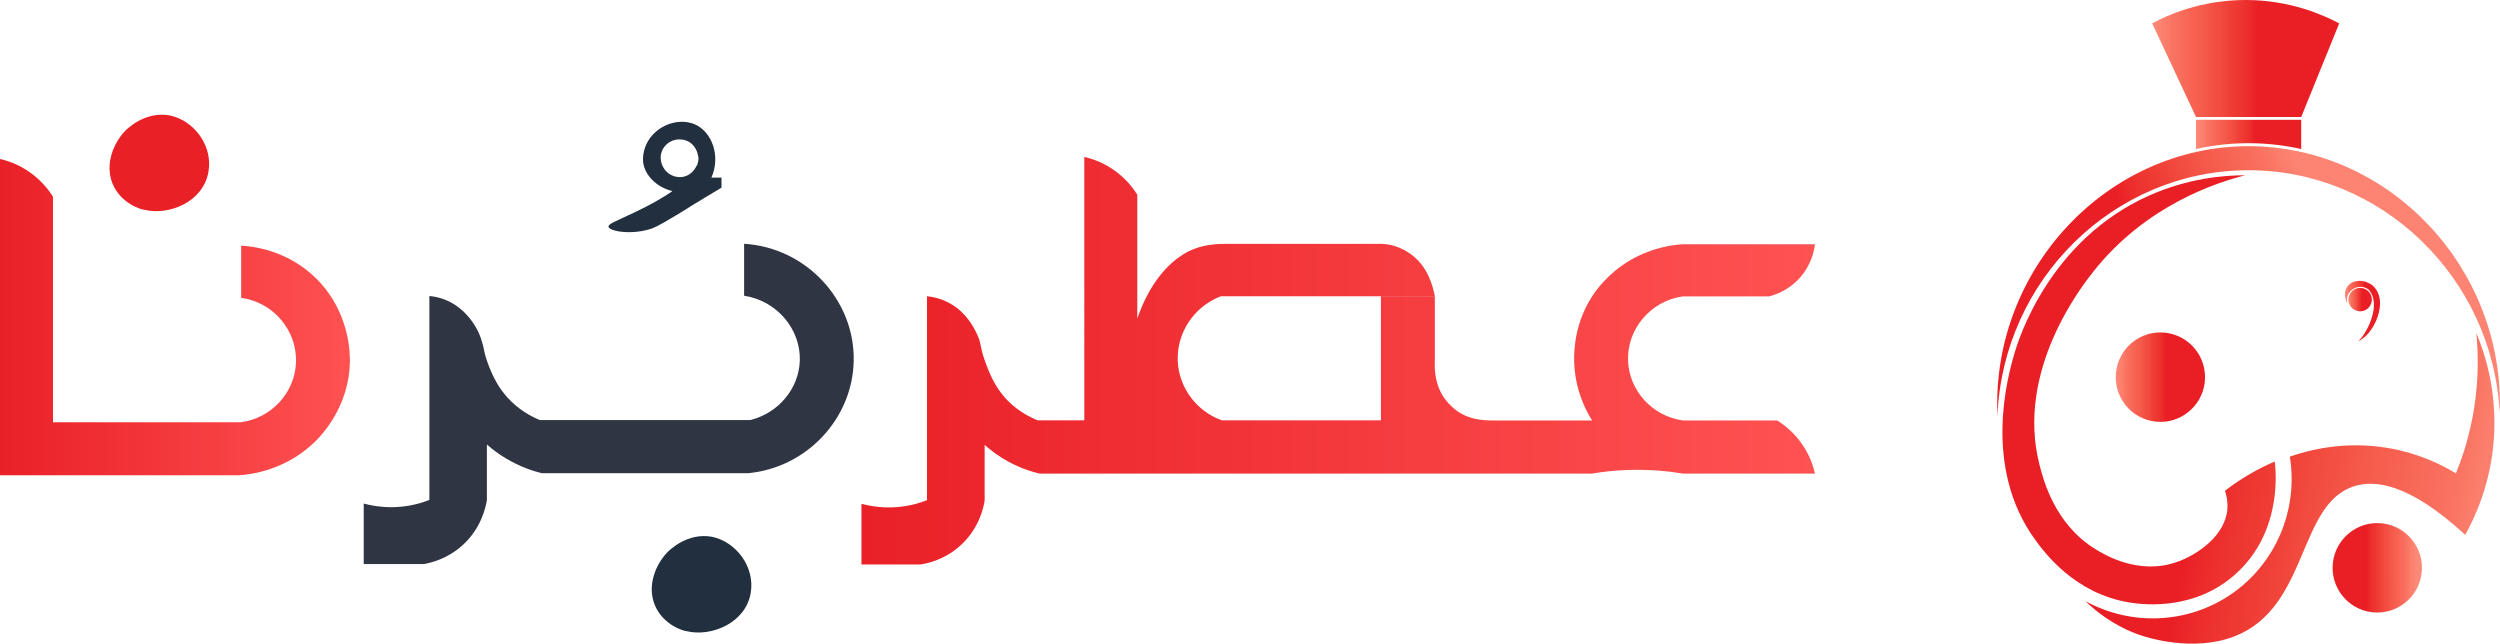
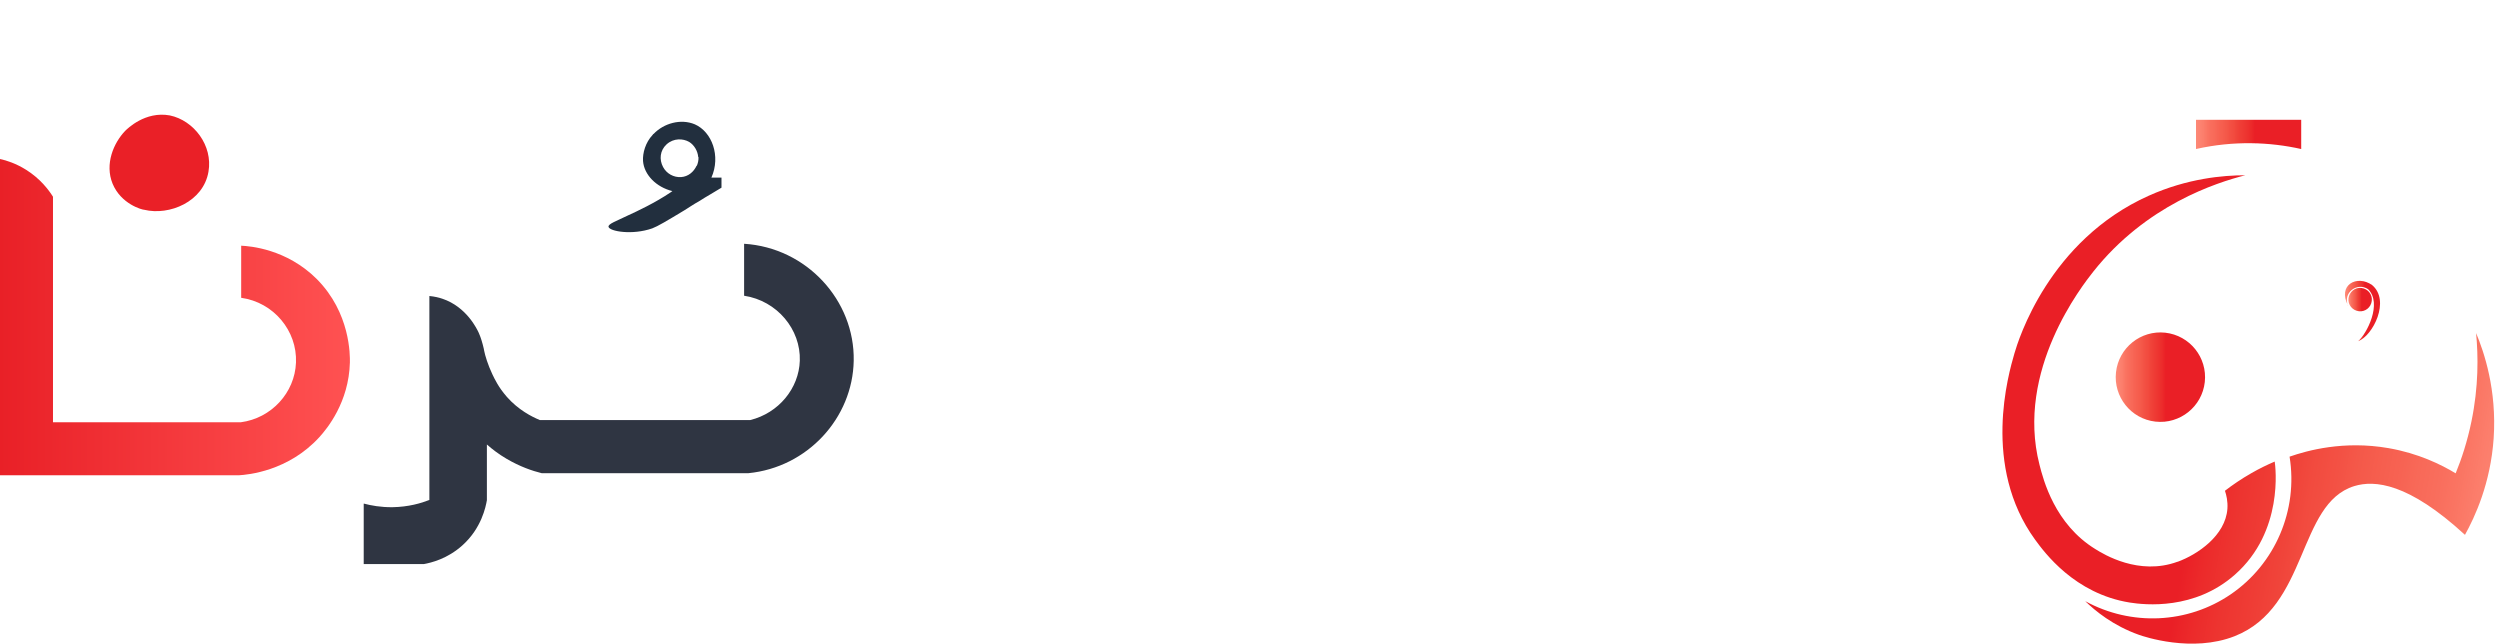
<svg xmlns="http://www.w3.org/2000/svg" xmlns:xlink="http://www.w3.org/1999/xlink" id="uuid-adbe53fa-4003-4e8b-be60-96a4c43d32da" viewBox="0 0 193.42 49.8">
  <defs>
    <linearGradient id="uuid-5e59407e-2ce9-45b9-929f-026692aaf437" x1="181.7" y1="28.62" x2="183.51" y2="28.62" gradientTransform="translate(0 51.8) scale(1 -1)" gradientUnits="userSpaceOnUse">
      <stop offset="0" stop-color="#fd8977" />
      <stop offset=".03" stop-color="#fd8472" />
      <stop offset=".07" stop-color="#fc7e6c" />
      <stop offset=".11" stop-color="#fa7462" />
      <stop offset=".14" stop-color="#f96e5d" />
      <stop offset=".18" stop-color="#f86958" />
      <stop offset=".21" stop-color="#f76353" />
      <stop offset=".25" stop-color="#f65e4e" />
      <stop offset=".29" stop-color="#f45849" />
      <stop offset=".32" stop-color="#f35144" />
      <stop offset=".36" stop-color="#f24b3f" />
      <stop offset=".39" stop-color="#f0443a" />
      <stop offset=".43" stop-color="#ef3c35" />
      <stop offset=".48" stop-color="#ed3430" />
      <stop offset=".52" stop-color="#ec2b2b" />
      <stop offset=".56" stop-color="#ea1f26" />
    </linearGradient>
    <linearGradient id="uuid-fc552f31-6991-4da3-a898-ac374a8ceb4d" x1="181.43" y1="27.74" x2="184.14" y2="27.74" xlink:href="#uuid-5e59407e-2ce9-45b9-929f-026692aaf437" />
    <linearGradient id="uuid-87d4d88e-07f8-4913-9028-374d7917db4c" x1="195.29" y1="15.92" x2="151.8" y2="23.49" xlink:href="#uuid-5e59407e-2ce9-45b9-929f-026692aaf437" />
    <linearGradient id="uuid-59560317-eb70-4ea1-b79c-84c147370f4e" x1="163.69" y1="22.62" x2="170.61" y2="22.62" xlink:href="#uuid-5e59407e-2ce9-45b9-929f-026692aaf437" />
    <linearGradient id="uuid-2f261f6d-071c-4257-b2ca-e0a4d49f8da8" x1="186.98" y1="7.87" x2="180.06" y2="7.86" xlink:href="#uuid-5e59407e-2ce9-45b9-929f-026692aaf437" />
    <linearGradient id="uuid-4f877073-c944-4813-b6b4-bf0850bc04f3" x1="166.51" y1="47.28" x2="180.98" y2="47.28" xlink:href="#uuid-5e59407e-2ce9-45b9-929f-026692aaf437" />
    <linearGradient id="uuid-cd6cb33b-7549-494a-98c5-5deaef567ac2" x1="182.48" y1="30.48" x2="158.49" y2="19.97" gradientTransform="translate(0 51.8) scale(1 -1)" gradientUnits="userSpaceOnUse">
      <stop offset=".03" stop-color="#fd8472" />
      <stop offset=".07" stop-color="#fc7e6c" />
      <stop offset=".11" stop-color="#fa7462" />
      <stop offset=".14" stop-color="#f96e5d" />
      <stop offset=".18" stop-color="#f86958" />
      <stop offset=".21" stop-color="#f76353" />
      <stop offset=".25" stop-color="#f65e4e" />
      <stop offset=".29" stop-color="#f45849" />
      <stop offset=".32" stop-color="#f35144" />
      <stop offset=".36" stop-color="#f24b3f" />
      <stop offset=".39" stop-color="#f0443a" />
      <stop offset=".43" stop-color="#ef3c35" />
      <stop offset=".48" stop-color="#ed3430" />
      <stop offset=".52" stop-color="#ec2b2b" />
      <stop offset=".56" stop-color="#ea1f26" />
    </linearGradient>
    <linearGradient id="uuid-e8c12061-7a4c-4808-a0c4-9d8322fda00f" x1="169.9" y1="41.4" x2="178.04" y2="41.4" xlink:href="#uuid-5e59407e-2ce9-45b9-929f-026692aaf437" />
    <linearGradient id="uuid-c1eccbfa-e567-42c4-8828-ec177d7c1b23" x1="0" y1="24.53" x2="27.08" y2="24.53" gradientUnits="userSpaceOnUse">
      <stop offset="0" stop-color="#e92027" />
      <stop offset="1" stop-color="#ff5252" />
    </linearGradient>
    <linearGradient id="uuid-905f1391-3f57-41b2-81bf-c1d3d04434f1" x1="66.65" y1="27.89" x2="140.42" y2="27.89" xlink:href="#uuid-c1eccbfa-e567-42c4-8828-ec177d7c1b23" />
  </defs>
  <g id="uuid-062fc273-5eff-4c5d-8240-65989a760284">
    <path d="m182.7,22.28c-.5-.06-.94.3-1,.8s.3.94.8,1,.94-.3,1-.8-.3-.94-.8-1Z" style="fill:url(#uuid-5e59407e-2ce9-45b9-929f-026692aaf437);" />
    <path d="m181.67,23.65c-.85-1.62.69-2.41,1.85-1.6,1.44,1.2.07,3.93-1.08,4.35.66-.55,1.9-2.93.77-4.03-.83-.55-1.97.25-1.55,1.29Z" style="fill:url(#uuid-fc552f31-6991-4da3-a898-ac374a8ceb4d);" />
  </g>
  <g id="uuid-69c8eba3-8f48-49c4-9d02-e1cd330b39e3">
-     <path d="m168.49,43.46c1.53-.56,3.69-2.02,3.84-4.1.04-.58-.08-1.06-.19-1.39.57-.44,1.25-.91,2.04-1.36.64-.37,1.25-.66,1.81-.9.06.39.71,5.41-3.08,8.75-3.12,2.76-6.97,2.34-8.12,2.16-4.29-.68-6.63-3.9-7.34-4.87-4.13-5.68-2.06-12.81-1.6-14.4.3-1.04,2.67-8.75,10.4-12.21,2.99-1.34,5.75-1.58,7.46-1.58-2.23.57-7.67,2.3-11.76,7.46-.84,1.07-6.03,7.63-4.16,14.93.3,1.18,1.18,4.6,4.32,6.53.64.4,3.37,2.08,6.36.98Zm4.42,5.76c-3.3,1.3-7.05.02-7.39-.1-2.03-.72-3.41-1.87-4.17-2.61,3.56,1.95,7.92,1.75,11.26-.53,3.44-2.35,5.22-6.51,4.55-10.65,1.38-.48,4.19-1.26,7.65-.66,2.32.4,4.09,1.28,5.2,1.95.46-1.12.9-2.46,1.22-4.01.56-2.71.53-5.09.36-6.84.62,1.47,1.61,4.39,1.36,8.14-.24,3.5-1.46,6.1-2.22,7.47-4.38-4.03-7-4.25-8.57-3.77-4.41,1.37-3.51,9.35-9.25,11.61Z" style="fill:url(#uuid-87d4d88e-07f8-4913-9028-374d7917db4c);" />
+     <path d="m168.49,43.46c1.53-.56,3.69-2.02,3.84-4.1.04-.58-.08-1.06-.19-1.39.57-.44,1.25-.91,2.04-1.36.64-.37,1.25-.66,1.81-.9.06.39.71,5.41-3.08,8.75-3.12,2.76-6.97,2.34-8.12,2.16-4.29-.68-6.63-3.9-7.34-4.87-4.13-5.68-2.06-12.81-1.6-14.4.3-1.04,2.67-8.75,10.4-12.21,2.99-1.34,5.75-1.58,7.46-1.58-2.23.57-7.67,2.3-11.76,7.46-.84,1.07-6.03,7.63-4.16,14.93.3,1.18,1.18,4.6,4.32,6.53.64.4,3.37,2.08,6.36.98m4.42,5.76c-3.3,1.3-7.05.02-7.39-.1-2.03-.72-3.41-1.87-4.17-2.61,3.56,1.95,7.92,1.75,11.26-.53,3.44-2.35,5.22-6.51,4.55-10.65,1.38-.48,4.19-1.26,7.65-.66,2.32.4,4.09,1.28,5.2,1.95.46-1.12.9-2.46,1.22-4.01.56-2.71.53-5.09.36-6.84.62,1.47,1.61,4.39,1.36,8.14-.24,3.5-1.46,6.1-2.22,7.47-4.38-4.03-7-4.25-8.57-3.77-4.41,1.37-3.51,9.35-9.25,11.61Z" style="fill:url(#uuid-87d4d88e-07f8-4913-9028-374d7917db4c);" />
    <path d="m167.53,25.74c-1.9-.21-3.61,1.16-3.82,3.06-.21,1.9,1.16,3.61,3.05,3.82,1.9.21,3.61-1.16,3.82-3.06.21-1.9-1.16-3.61-3.06-3.82Z" style="fill:url(#uuid-59560317-eb70-4ea1-b79c-84c147370f4e);" />
-     <path d="m184.31,40.49c-1.9-.21-3.61,1.16-3.82,3.06-.21,1.9,1.16,3.61,3.05,3.82,1.9.21,3.61-1.16,3.82-3.06.21-1.9-1.16-3.61-3.06-3.82Z" style="fill:url(#uuid-2f261f6d-071c-4257-b2ca-e0a4d49f8da8);" />
-     <path d="m166.51,1.81l3.39,7.24h8.14l2.94-7.24c-1.21-.64-3.78-1.81-7.24-1.81-1.37,0-4.19.18-7.24,1.81Z" style="fill:url(#uuid-4f877073-c944-4813-b6b4-bf0850bc04f3);" />
-     <path d="m154.54,32.16c.42-10.51,9-18.94,19.33-18.99,10.34-.06,19.01,8.3,19.53,18.81.4-11.22-8.52-20.63-19.36-20.67-10.96-.04-20.01,9.51-19.5,20.85Z" style="fill:url(#uuid-cd6cb33b-7549-494a-98c5-5deaef567ac2);" />
    <path d="m169.9,9.27h8.14v2.26c-2.41-.54-5.22-.66-8.14,0v-2.26Z" style="fill:url(#uuid-e8c12061-7a4c-4808-a0c4-9d8322fda00f);" />
  </g>
  <path d="m28.14,38.98v4.66h4.66c.55-.1,1.82-.4,2.99-1.46,1.46-1.32,1.79-2.96,1.88-3.48v-4.31c.41.36.91.75,1.53,1.11,1.02.6,1.98.93,2.71,1.11h15.99c4.57-.45,8.07-4.26,8.15-8.7.09-4.67-3.65-8.75-8.48-9.05v4.02c2.56.39,4.39,2.61,4.31,5.03-.07,2.14-1.64,4.05-3.84,4.59h-16.27c-.63-.26-1.66-.78-2.57-1.81-.01-.01-.02-.03-.02-.03-.59-.67-.9-1.31-1.09-1.71-.34-.72-.56-1.44-.63-1.81,0-.05-.05-.25-.12-.52-.06-.23-.12-.4-.15-.49,0,0-.07-.2-.15-.38-.12-.26-.93-2.01-2.82-2.64-.26-.09-.6-.17-1-.21v15.78c-.63.25-1.62.54-2.85.56-.91.01-1.67-.13-2.22-.28Z" style="fill:#2f3542;" />
  <path d="m54.02,12.15c-.04-.47-.31-.93-.7-1.17-.47-.27-1.2-.31-1.75.19-.51.47-.58,1.17-.27,1.75.27.51.82.82,1.4.78.54-.04.97-.39,1.2-.89.04.16.04.27.04.39-.08.7-.85,1.28-1.9,1.59-1.28-.31-2.21-1.28-2.29-2.33-.04-.62.19-1.44.74-2.02.04-.04.04-.08.08-.08.78-.82,2.1-1.2,3.19-.74,1.32.58,2.02,2.45,1.28,4.12h.78v.78c-.62.39-1.2.7-1.67,1.01-.62.35-.82.51-1.2.74-1.36.82-2.06,1.24-2.49,1.4-1.55.54-3.3.23-3.38-.12-.04-.23.58-.43,1.52-.89,1.36-.62,5.56-2.6,5.44-4.51Z" style="fill:#222f3e;" />
  <path d="m0,12.3v24.47h18.49c.67-.04,3.81-.31,6.22-2.95.59-.65,2.28-2.69,2.36-5.77.01-.55.05-3.84-2.57-6.47-2.33-2.32-5.16-2.54-5.84-2.57v4.03c2.51.35,4.34,2.55,4.24,5.01-.09,2.33-1.9,4.31-4.27,4.62H4.1V15.22c-.33-.52-.97-1.39-2.09-2.09-.77-.48-1.5-.72-2.02-.83Z" style="fill:url(#uuid-c1eccbfa-e567-42c4-8828-ec177d7c1b23);" />
-   <path d="m66.65,38.98c.56.15,1.32.29,2.22.28,1.23-.02,2.22-.31,2.85-.56v-15.78c.41.04,1.08.16,1.79.56,1.24.7,1.79,1.79,2.04,2.29.42.85.21.93.65,2.15.28.77.66,1.81,1.5,2.79.41.47,1.21,1.25,2.57,1.81h3.62V12.14c.53.12,1.36.38,2.22.97.99.67,1.57,1.46,1.88,1.95v9.59c.33-.97,1.12-2.95,2.72-4.35.65-.57,1.21-.84,1.36-.91.76-.35,1.62-.52,2.66-.52h12.14c.62,0,1.52.21,2.37.86,1.25.95,1.63,2.44,1.77,3.19h-16.55c-2.08.79-3.43,2.82-3.34,5.01.09,2.06,1.44,3.88,3.41,4.59h12.31v-9.59h4.17v5.01c-.03.64,0,1.93.83,2.99.67.85,1.62,1.6,3.55,1.6h7.79c-.45-.71-1.34-2.34-1.39-4.59-.02-.98.09-3,1.39-5.01.28-.43,1.19-1.76,2.92-2.78,1.69-1,3.29-1.2,4.1-1.25h10.22c-.05.41-.24,1.53-1.15,2.57-.91,1.03-1.99,1.36-2.4,1.46h-6.67c-2.51.35-4.35,2.56-4.24,5.01.1,2.3,1.88,4.26,4.24,4.59h7.3c.52.33,1.39.97,2.09,2.09.48.77.72,1.5.83,2.02h-10.22c-1.18-.2-2.62-.33-4.24-.28-1.02.03-1.95.14-2.78.28h-42.76c-.63-.15-1.47-.42-2.36-.9-.8-.43-1.42-.91-1.88-1.32v4.31c-.08.51-.41,2.15-1.88,3.48-1.2,1.09-2.52,1.37-3.06,1.46h-4.59v-4.66Z" style="fill:url(#uuid-905f1391-3f57-41b2-81bf-c1d3d04434f1);" />
  <path d="m8.71,14.21c-.62-1.52.08-3.15.97-4.08.16-.16,1.55-1.55,3.46-1.2,1.86.39,3.34,2.33,2.99,4.35-.39,2.33-3.03,3.42-4.97,2.95-.16,0-1.79-.43-2.45-2.02Z" style="fill:#ea2027;" />
-   <path d="m50.66,46.81c-.62-1.52.08-3.15.97-4.08.16-.16,1.55-1.55,3.46-1.2,1.86.39,3.34,2.33,2.99,4.35-.39,2.33-3.07,3.42-4.97,2.95-.16,0-1.79-.43-2.45-2.02Z" style="fill:#222f3e;" />
</svg>